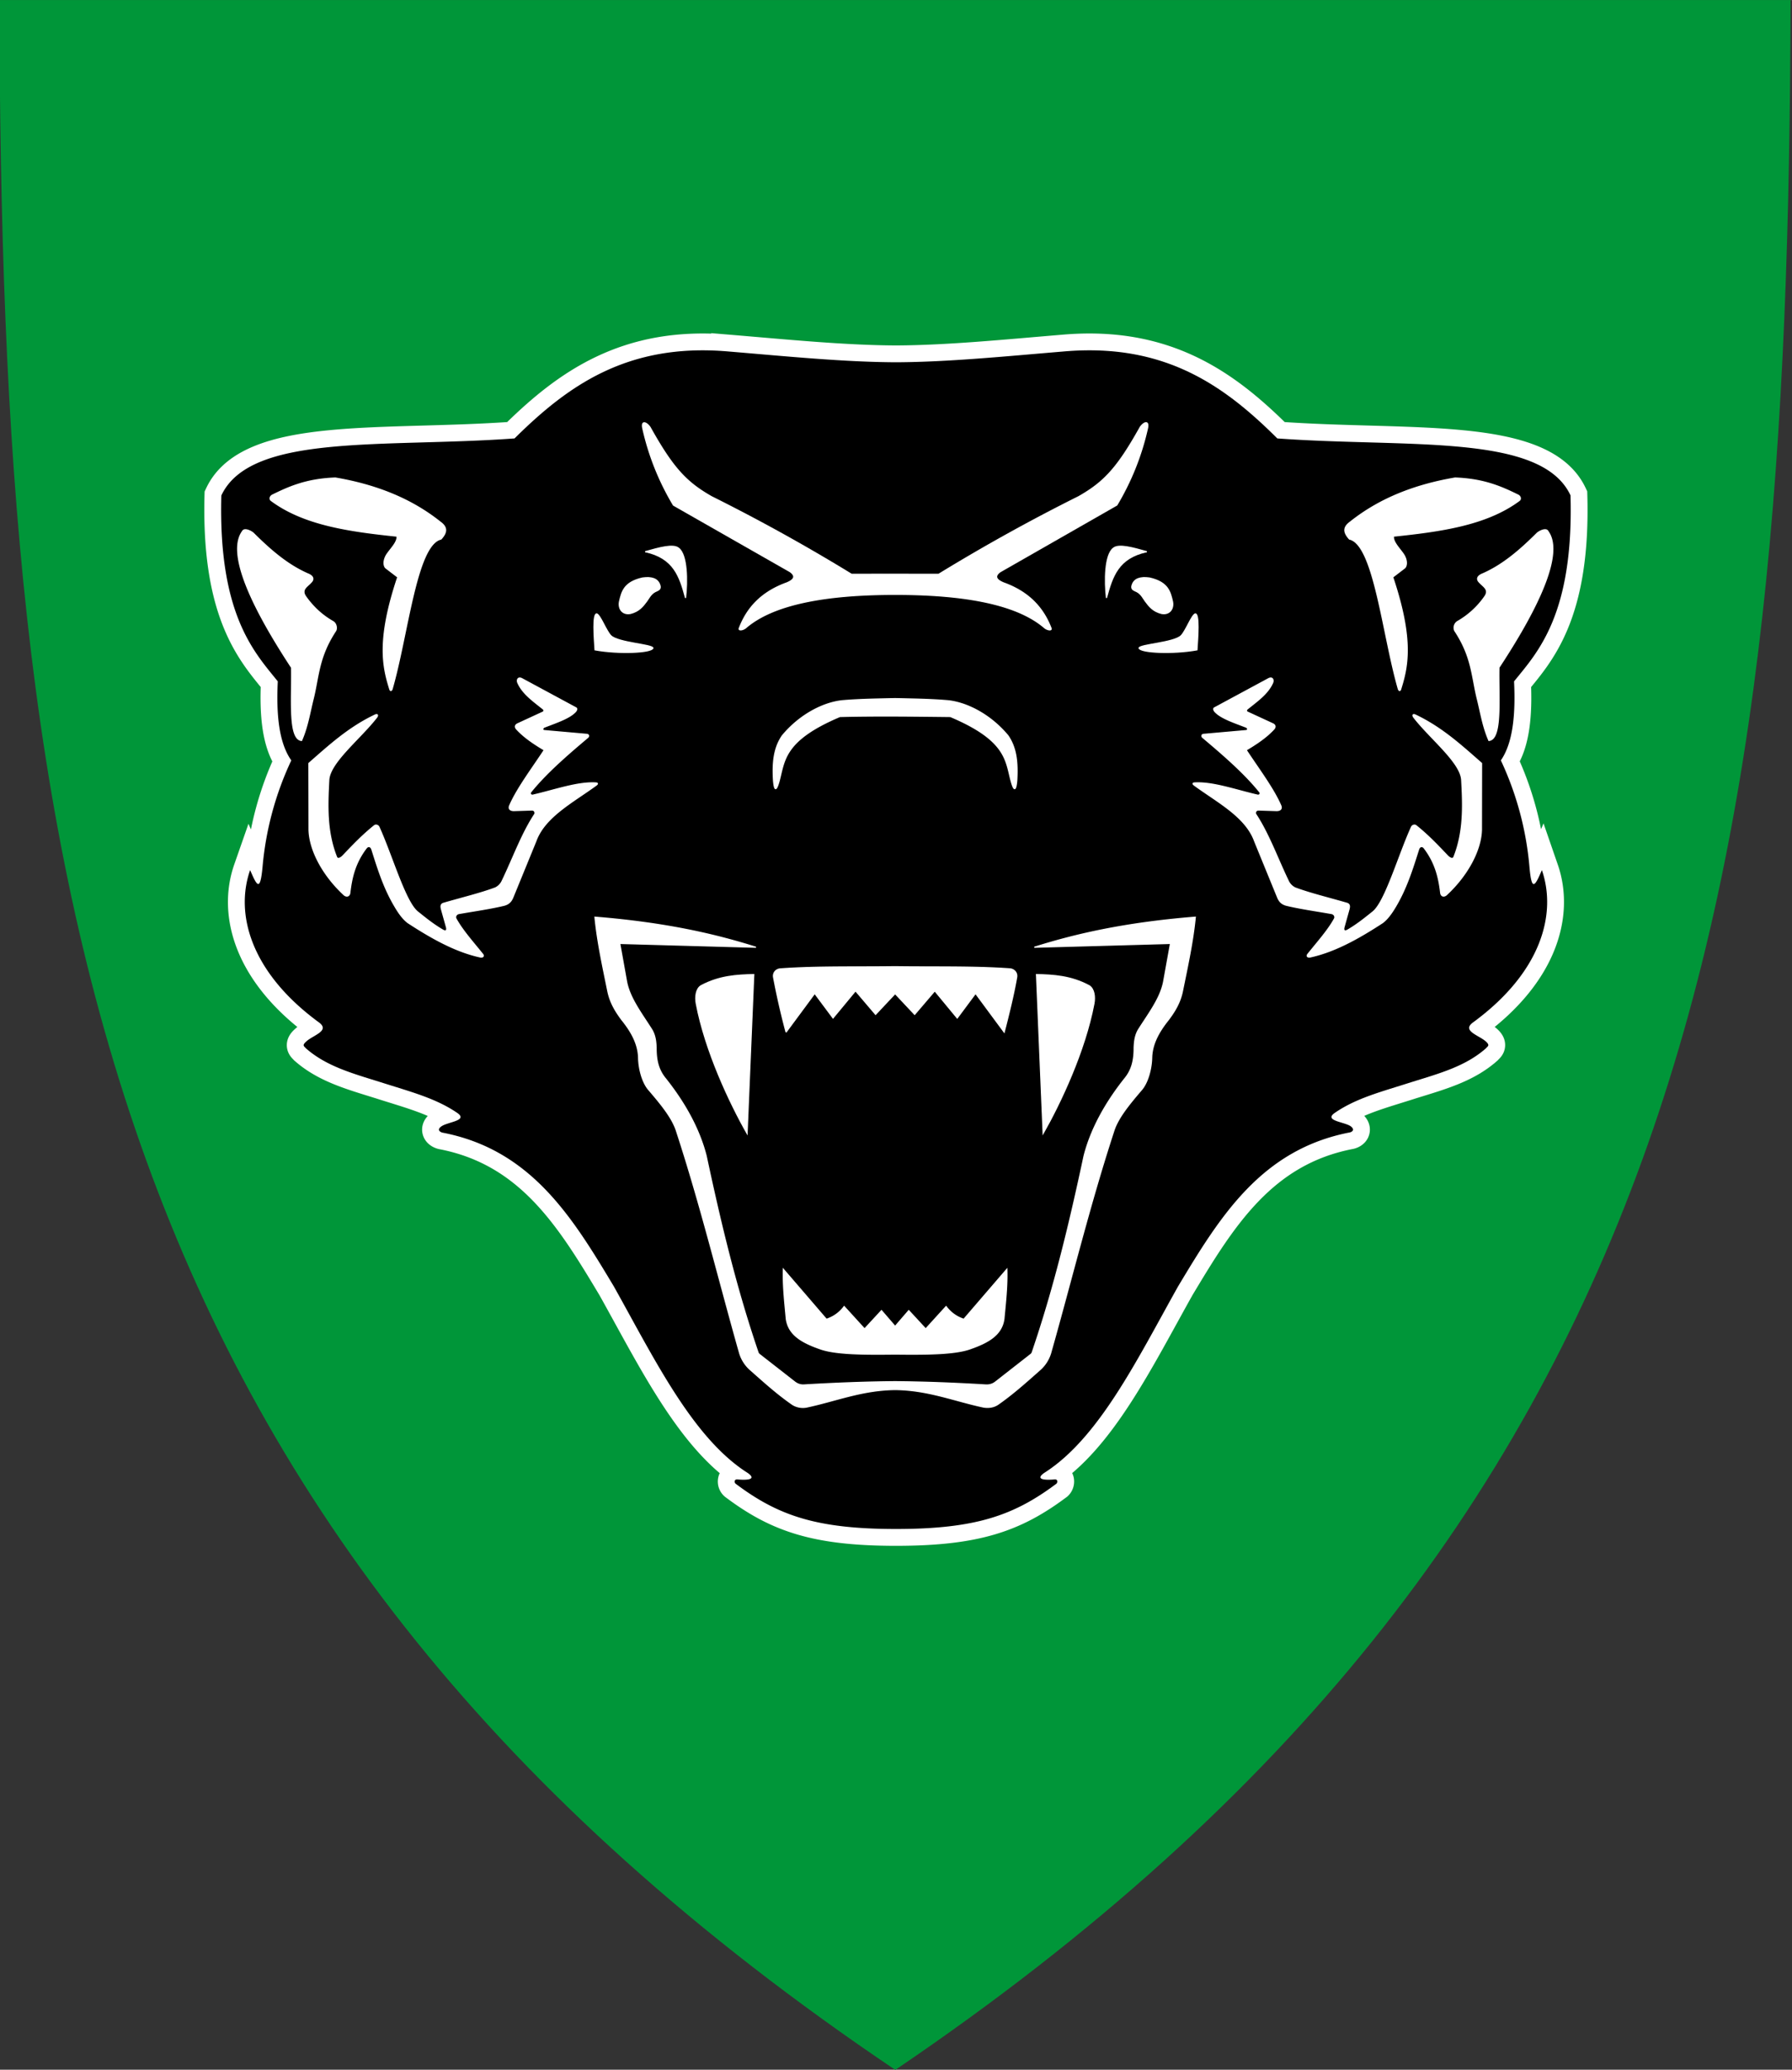
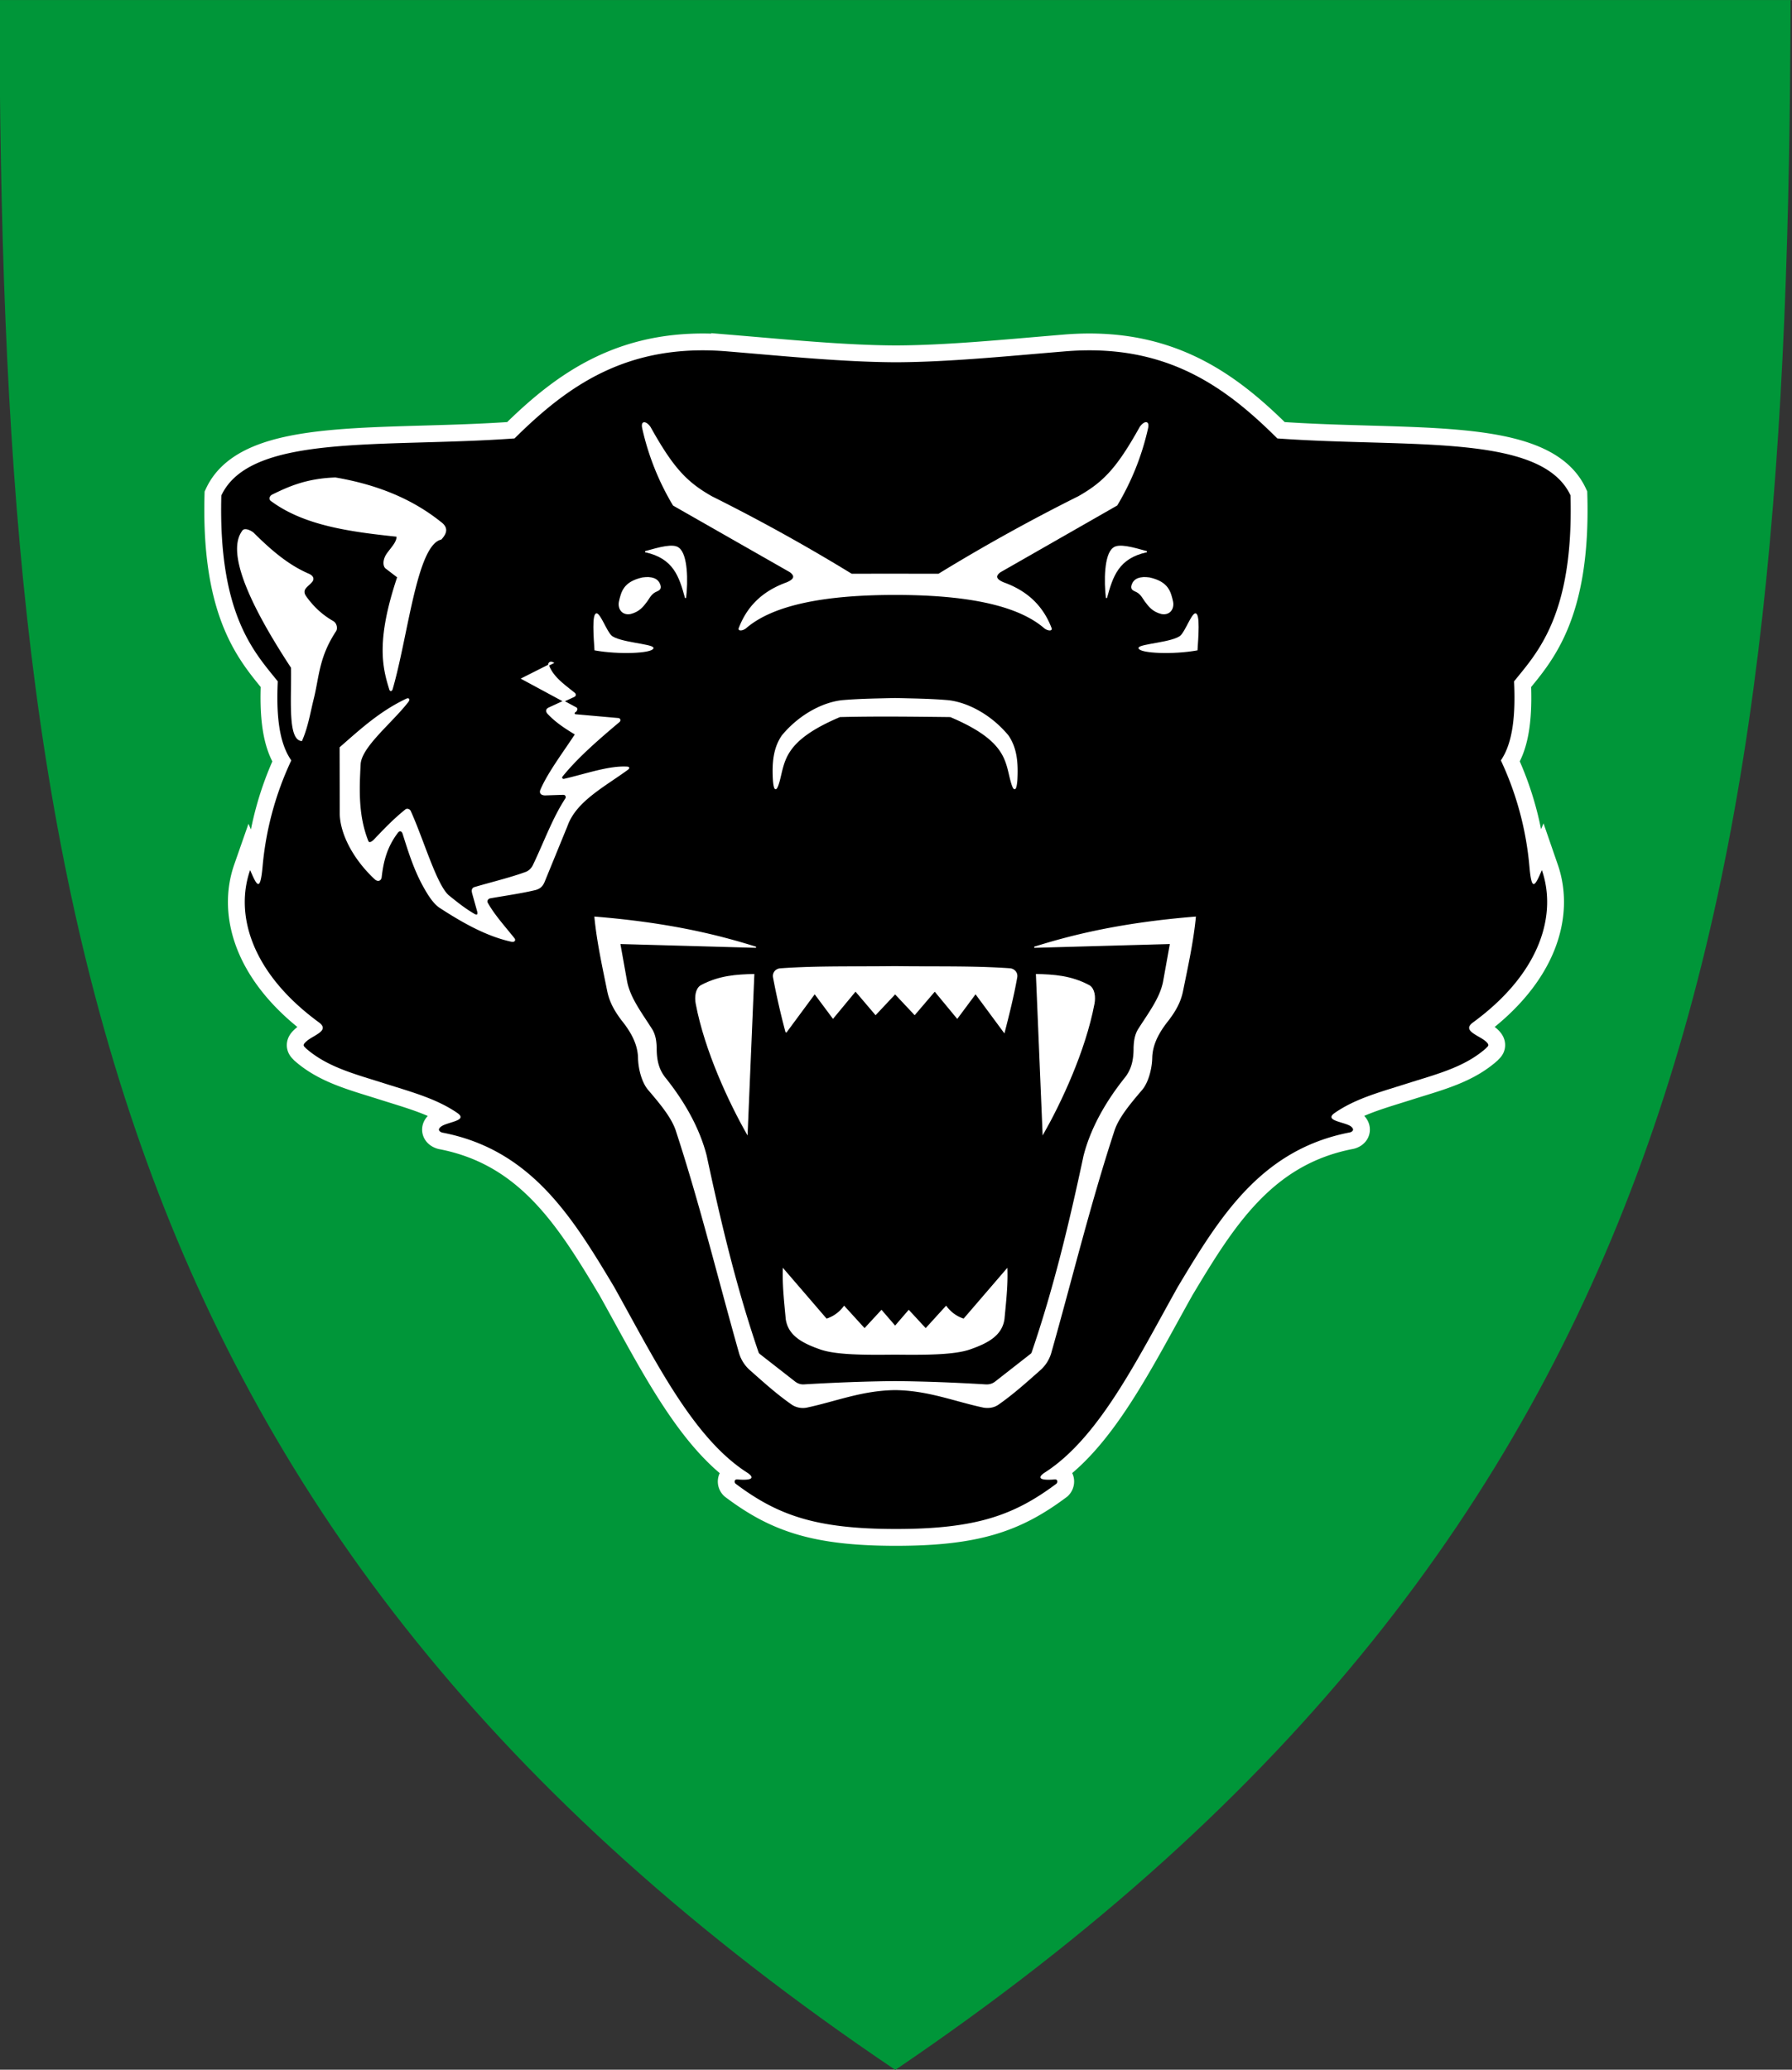
<svg xmlns="http://www.w3.org/2000/svg" width="425.94" height="492" viewBox="0 0 112.7 130.17">
  <rect x="0" y="0" width="112.7" height="130.17" fill="#333333" stroke="none" />
  <g style="fill:#009639;fill-opacity:1;stroke:none">
    <path d="M.25 68.71h112.2c-.13 55.03-5.95 96.1-56.08 130.18C5.97 164.8.37 123.87.25 68.7Z" style="fill:#009639;fill-opacity:1;stroke:none;stroke-width:.503;stroke-linecap:butt;stroke-linejoin:miter;stroke-miterlimit:4;stroke-dasharray:none;stroke-opacity:1" transform="matrix(1.004 0 0 1 -.29 -68.71)" />
  </g>
  <path style="font-variation-settings:normal;display:inline;fill:none;fill-opacity:1;stroke:#fff;stroke-width:2.117;stroke-linecap:butt;stroke-linejoin:miter;stroke-miterlimit:4;stroke-dasharray:none;stroke-dashoffset:0;stroke-opacity:1;stop-color:#000" d="M45.79 22.1c-6.35-.55-10.11 2.18-13.43 5.47-8.23.6-16.6-.35-18.44 3.59-.2 7.52 2.1 9.88 3.55 11.69-.1 2.1.07 3.86.85 4.97a19.78 19.78 0 0 0-1.81 6.72c-.15 1.55-.34 1.2-.78.18-.95 2.72 0 6.41 4.33 9.58.72.53-.37.8-.8 1.2-.28.25-.14.29-.02.43 1.28 1.12 2.87 1.56 4.7 2.13 1.87.6 3.46 1 4.83 1.94.67.48-.58.55-1 .83-.32.22-.1.36.05.4 5.58 1.07 8.18 5.32 10.8 9.7 2.55 4.56 4.96 9.53 8.41 11.71.68.48-.3.44-.67.4-.2 0-.18.2-.1.27 2.65 1.99 5.05 2.85 10.09 2.85 5.03 0 7.43-.86 10.09-2.85.08-.08.09-.28-.1-.27-.37.04-1.35.08-.68-.4 3.45-2.18 5.86-7.15 8.42-11.72 2.62-4.37 5.22-8.62 10.8-9.7.15-.03.37-.17.05-.4-.42-.27-1.67-.34-1-.82 1.37-.95 2.96-1.34 4.82-1.94 1.84-.57 3.43-1.01 4.7-2.13.12-.14.27-.18 0-.43-.45-.4-1.54-.67-.81-1.2 4.33-3.17 5.27-6.86 4.33-9.58-.44 1.03-.64 1.37-.78-.18a19.78 19.78 0 0 0-1.8-6.72c.76-1.11.93-2.87.83-4.97 1.45-1.8 3.76-4.17 3.55-11.7-1.84-3.93-10.2-2.98-18.44-3.58-3.31-3.3-7.07-6.02-13.42-5.47-3.61.3-7.3.67-10.56.68-3.26-.01-6.95-.38-10.56-.68z" />
  <path style="font-variation-settings:normal;display:inline;fill:#000;fill-opacity:1;stroke:none;stroke-width:.026;stroke-linecap:butt;stroke-linejoin:miter;stroke-miterlimit:4;stroke-dasharray:none;stroke-dashoffset:0;stroke-opacity:1;stop-color:#000" d="M45.79 22.1c-6.35-.55-10.11 2.18-13.43 5.47-8.23.6-16.6-.35-18.44 3.59-.2 7.52 2.1 9.88 3.55 11.69-.1 2.1.07 3.86.85 4.97a19.78 19.78 0 0 0-1.81 6.72c-.15 1.55-.34 1.2-.78.18-.95 2.72 0 6.41 4.33 9.58.72.53-.37.8-.8 1.2-.28.25-.14.29-.02.43 1.28 1.12 2.87 1.56 4.7 2.13 1.87.6 3.46 1 4.83 1.94.67.48-.58.55-1 .83-.32.22-.1.36.05.4 5.58 1.07 8.18 5.32 10.8 9.7 2.55 4.56 4.96 9.53 8.41 11.71.68.48-.3.44-.67.4-.2 0-.18.2-.1.27 2.65 1.99 5.05 2.85 10.09 2.85 5.03 0 7.43-.86 10.09-2.85.08-.08.09-.28-.1-.27-.37.04-1.35.08-.68-.4 3.45-2.18 5.86-7.15 8.42-11.72 2.62-4.37 5.22-8.62 10.8-9.7.15-.03.37-.17.05-.4-.42-.27-1.67-.34-1-.82 1.37-.95 2.96-1.34 4.82-1.94 1.84-.57 3.43-1.01 4.7-2.13.12-.14.27-.18 0-.43-.45-.4-1.54-.67-.81-1.2 4.33-3.17 5.27-6.86 4.33-9.58-.44 1.03-.64 1.37-.78-.18a19.78 19.78 0 0 0-1.8-6.72c.76-1.11.93-2.87.83-4.97 1.45-1.8 3.76-4.17 3.55-11.7-1.84-3.93-10.2-2.98-18.44-3.58-3.31-3.3-7.07-6.02-13.42-5.47-3.61.3-7.3.67-10.56.68-3.26-.01-6.95-.38-10.56-.68z" />
  <g style="display:inline;fill:#fff;fill-opacity:1;stroke:#fff;stroke-opacity:1">
    <g style="fill:#fff;fill-opacity:1;stroke:#fff;stroke-opacity:1">
      <path style="font-variation-settings:normal;display:inline;opacity:1;vector-effect:none;fill:#fff;fill-opacity:1;stroke:#fff;stroke-width:.265px;stroke-linecap:butt;stroke-linejoin:miter;stroke-miterlimit:4;stroke-dasharray:none;stroke-dashoffset:0;stroke-opacity:1;-inkscape-stroke:none;stop-color:#000;stop-opacity:1" d="m101.74 237.55-4.05 4.38-4.88-5.36a8.41 8.41 0 0 1-4.24 3.05l-10.3-11.97c-.12 3.96.34 7.92.7 11.88.54 3.84 3.8 5.65 8.08 7.15 3.83 1.38 10.95 1.34 17.95 1.27 7 .07 14.12.1 17.95-1.27 4.28-1.5 7.54-3.3 8.07-7.15.37-3.96.83-7.92.7-11.88l-10.3 11.97a8.41 8.41 0 0 1-4.23-3.05l-4.88 5.36-4.05-4.38-3.26 3.78ZM92.68 91.67c-4.45.35-10.3 3.14-14.66 8.4-1.99 2.9-2.38 6.36-2.1 10.78.24 2.64.7 2.36 1.34.08 1.32-4.93 1.04-9.75 14.52-15.45 8.81-.22 17.63-.1 26.44 0 13.48 5.7 13.2 10.52 14.52 15.45.63 2.28 1.1 2.56 1.35-.08.27-4.42-.12-7.89-2.1-10.78-4.37-5.26-10.22-8.05-14.67-8.4-4.13-.34-8.22-.38-12.32-.48-4.1.1-8.2.14-12.32.48zM115.42 61.46A441.1 441.1 0 0 1 148.9 42.9c5.97-3.4 9.2-6.73 14.7-16.6.86-1.26 2.24-1.76 1.72.38a62.13 62.13 0 0 1-7.3 18.23l-27.86 15.93c-1.93 1.36-.27 2.25.8 2.69 6.1 2.2 9.5 6.05 11.33 10.84.25.6-.85.46-1.52-.08-6.64-5.76-19.34-8.02-35.76-8.02-16.42 0-29.12 2.26-35.76 8.02-.67.54-1.77.67-1.52.08 1.83-4.8 5.23-8.63 11.33-10.84 1.07-.44 2.73-1.33.8-2.7L51.99 44.93a62.13 62.13 0 0 1-7.3-18.23c-.52-2.14.86-1.64 1.72-.38 5.5 9.87 8.73 13.2 14.7 16.6a441.1 441.1 0 0 1 33.47 18.55c6.95-.02 13.9-.01 20.84 0zM132.5 155.82c1.02.12 1.75.97 1.57 2.01-.77 4.38-1.87 8.76-2.99 13.13l-6.85-9.27-4.38 5.89-5.37-6.5-4.81 5.63-4.67-4.97-4.67 4.97-4.8-5.64-5.38 6.5-4.38-5.88-6.85 9.27a179.45 179.45 0 0 1-2.99-13.13c-.18-1.04.55-1.9 1.57-2 9.01-.65 18.32-.4 27.5-.53 9.18.14 18.49-.12 27.5.52z" transform="matrix(.263 0 0 .263 28.68 19.95)" />
      <path style="font-variation-settings:normal;display:inline;opacity:1;vector-effect:none;fill:#fff;fill-opacity:1;stroke:#fff;stroke-width:.265px;stroke-linecap:butt;stroke-linejoin:miter;stroke-miterlimit:4;stroke-dasharray:none;stroke-dashoffset:0;stroke-opacity:1;-inkscape-stroke:none;stop-color:#000;stop-opacity:1" d="M126.92 255.33c.78 0 1.45-.24 2.04-.68l8.39-6.56c.17-.12.35-.28.42-.5 5.34-15.6 9.06-31.32 12.42-47.07 1.58-6.16 4.9-12.38 9.73-18.46 1.72-2.08 2.25-4.44 2.23-7.4.06-1.4.2-2.8.96-4.18 2.39-3.82 5.33-7.56 6.1-11.63l1.64-9.1-32.57.91c9.9-3.12 21.56-5.82 38.5-7.2-.57 5.86-1.86 11.72-3.05 17.58-.56 2.86-1.89 4.95-3.33 6.9-2.26 2.8-3.96 5.75-4.05 9.13-.06 2.77-.96 5.91-2.35 7.58-2.99 3.5-5.78 6.85-6.76 10.08-5.78 17.69-10.06 35.38-15.08 53.08a8.68 8.68 0 0 1-2.47 3.84c-3.28 2.9-6.53 5.84-10.15 8.35-.91.59-2.01.83-3.35.63-7.05-1.5-13.25-4.11-21.19-4.2-7.94.09-14.14 2.7-21.2 4.2a4.71 4.71 0 0 1-3.34-.63c-3.62-2.5-6.87-5.45-10.15-8.35a8.68 8.68 0 0 1-2.47-3.84c-5.02-17.7-9.3-35.39-15.08-53.08-.98-3.23-3.77-6.59-6.76-10.08-1.4-1.67-2.3-4.81-2.35-7.58-.09-3.38-1.79-6.33-4.05-9.12-1.44-1.96-2.77-4.05-3.33-6.91-1.19-5.86-2.48-11.72-3.05-17.58 16.94 1.38 28.6 4.08 38.5 7.2l-32.57-.91 1.63 9.1c.78 4.07 3.72 7.81 6.11 11.63.77 1.38.9 2.77.96 4.18-.02 2.96.51 5.32 2.23 7.4 4.84 6.08 8.15 12.3 9.73 18.46 3.36 15.75 7.08 31.47 12.42 47.08.07.2.25.37.42.5l8.39 6.55c.59.44 1.26.69 2.04.68 7.3-.43 14.6-.73 21.92-.79 7.32.06 14.62.36 21.92.8z" transform="matrix(.263 0 0 .263 28.68 19.95)" />
      <path style="font-variation-settings:normal;display:inline;vector-effect:none;fill:#fff;fill-opacity:1;stroke:#fff;stroke-width:.265px;stroke-linecap:butt;stroke-linejoin:miter;stroke-miterlimit:4;stroke-dasharray:none;stroke-dashoffset:0;stroke-opacity:1;-inkscape-stroke:none;stop-color:#000" d="M71.2 157.18 69.6 195.2c-4.15-7.3-10.01-19.72-12.15-31.04-.32-1.63-.07-3.56 1.12-4.3 4.44-2.38 8.62-2.57 12.62-2.68zM138.8 157.18l1.59 38.02c4.15-7.3 10.01-19.72 12.15-31.04.32-1.63.07-3.56-1.12-4.3-4.44-2.38-8.62-2.57-12.62-2.68z" transform="matrix(.263 0 0 .263 28.68 19.95)" />
      <path style="font-variation-settings:normal;display:inline;opacity:1;vector-effect:none;fill:#fff;fill-opacity:1;stroke:#fff;stroke-width:.265px;stroke-linecap:butt;stroke-linejoin:miter;stroke-miterlimit:4;stroke-dasharray:none;stroke-dashoffset:0;stroke-opacity:1;-inkscape-stroke:none;stop-color:#000;stop-opacity:1" d="M54.77 67.12c-1.41-5.15-2.77-9.57-9.65-11.06 3.42-.96 6.71-1.9 8-.83 2.08 1.57 2.12 7.95 1.65 11.9zM33.12 79.54c5.76 1.04 13.54.69 13.86-.43-.15-.88-8.26-1.25-10.04-2.94-1.13-1.1-2.55-5.02-3.43-5.25-1 .1-.6 5.47-.39 8.62zM41.63 70.83c-1.91.38-2.98-1.07-2.67-2.78.54-2.34 1.04-4.7 5.52-5.7 2.21-.31 3.6.2 4.1 1.56.35.89-.03 1.23-.55 1.47-1.53.58-1.87 1.62-2.55 2.52-.9 1.22-1.84 2.42-3.85 2.93z" transform="matrix(.263 0 0 .263 28.71 19.95)" />
      <path style="font-variation-settings:normal;display:inline;opacity:1;vector-effect:none;fill:#fff;fill-opacity:1;stroke:#fff;stroke-width:.265px;stroke-linecap:butt;stroke-linejoin:miter;stroke-miterlimit:4;stroke-dasharray:none;stroke-dashoffset:0;stroke-opacity:1;-inkscape-stroke:none;stop-color:#000;stop-opacity:1" d="M54.77 67.12c-1.41-5.15-2.77-9.57-9.65-11.06 3.42-.96 6.71-1.9 8-.83 2.08 1.57 2.12 7.95 1.65 11.9zM33.12 79.54c5.76 1.04 13.54.69 13.86-.43-.15-.88-8.26-1.25-10.04-2.94-1.13-1.1-2.55-5.02-3.43-5.25-1 .1-.6 5.47-.39 8.62zM41.63 70.83c-1.91.38-2.98-1.07-2.67-2.78.54-2.34 1.04-4.7 5.52-5.7 2.21-.31 3.6.2 4.1 1.56.35.89-.03 1.23-.55 1.47-1.53.58-1.87 1.62-2.55 2.52-.9 1.22-1.84 2.42-3.85 2.93z" transform="matrix(-.263 0 0 .263 83.99 19.95)" />
-       <path style="font-variation-settings:normal;display:inline;opacity:1;vector-effect:none;fill:#fff;fill-opacity:1;stroke:#fff;stroke-width:.265px;stroke-linecap:butt;stroke-linejoin:miter;stroke-miterlimit:4;stroke-dasharray:none;stroke-dashoffset:0;stroke-opacity:1;-inkscape-stroke:none;stop-color:#000;stop-opacity:1" d="m15.48 86.42 12.88 6.95c.44.2.18.63.02.86C27 95.83 23.8 96.87 20.9 98c-.46.15-.6.77-.05.84l10.17.9c.52.06.46.51.27.7-5.13 4.32-10.13 8.67-13.7 13.12-.27.4.1.79.47.73 5.15-1.17 10.74-3.2 15.13-2.93.62.06.27.37.11.5-5.57 4.08-12.35 7.53-14.48 13.43l-5.44 13.3c-.5 1.3-1.17 1.72-2.04 2-3.2.79-7.18 1.35-10.88 2-.65.1-.96.7-.77 1.18 1.56 2.87 4.17 5.74 6.45 8.6.32.46-.07.7-.53.63-5.95-1.28-11.68-4.5-17.35-8.2-1.18-.86-2.22-2.31-3.2-4-2.62-4.42-4.02-9.01-5.47-13.6-.27-.7-.83-.83-1.29-.3-2.76 3.6-3.55 7.2-3.96 10.79-.13.78-.77.93-1.36.46-5.25-4.86-8.28-10.87-8.4-15.56l-.03-15.92c4.83-4.22 9.5-8.56 15.9-11.58.28-.13.78-.13.33.56-3.87 5.03-11.28 10.8-11.47 15.05-.33 6.16-.54 12.32 1.85 18.36.27.68 1.04.25 1.59-.34 2.31-2.42 4.59-4.84 7.5-7.17.43-.27.94.04 1.06.36 3.09 6.78 6.27 17.96 9.26 20.3 1.88 1.51 3.73 3.02 6.06 4.37.43.23 1.07.34.82-.72l-1.22-4.37c-.08-.37-.26-1.05.43-1.32 4.19-1.23 8.89-2.36 12.47-3.7a3.48 3.48 0 0 0 1.68-1.76c2.56-5.32 4.66-11.21 7.74-15.87.14-.25.12-1-.7-1l-4.26.14c-.74.01-1.42-.31-1.02-1.23 1.75-4.04 5.32-8.77 8.27-13.26-2.42-1.45-4.74-2.97-6.59-4.96-.27-.27-.62-.88.17-1.29l6.02-2.78c.3-.12.51-.46.1-.8-2.34-1.89-4.9-3.64-6.05-6.3-.25-.61.05-1.42.99-.94zM-15.55 88.91c3.76-12.97 5.77-34.55 11.7-35.87 1.36-1.52 1.64-2.76-.24-4.1-7.17-5.71-15.68-8.9-25.03-10.5-6.9.25-11.1 2.14-15.13 4.12-.61.38-.57 1.01-.25 1.24 7.91 5.9 18.92 7.37 30.12 8.55.17 1.44-1.53 2.98-2.5 4.47-.89 1.49-.65 2.74-.17 3.14l2.85 2.18c-5.08 15.18-3.57 21.52-1.88 26.89.14.34.36.32.53-.12zM-51.16 50.99c.43-.43 1.57-.03 2.38.6 4 3.98 8.16 7.64 13.13 9.8 1.36.55 1.37 1.34.76 1.95-.84 1-2.49 1.7-1.36 3.4 1.9 2.7 4.14 4.66 6.62 6.06.82.55.87 1.67.6 2.15-4.13 6.24-4.06 10.85-5.37 16.2-.85 3.38-1.35 6.75-2.8 10.06-3.24-.3-2.25-10.16-2.4-17.44-6.52-9.96-16.52-26.74-11.56-32.78z" transform="matrix(.263 0 0 .263 28.75 19.95)" />
-       <path style="font-variation-settings:normal;opacity:1;vector-effect:none;fill:#fff;fill-opacity:1;stroke:#fff;stroke-width:.265px;stroke-linecap:butt;stroke-linejoin:miter;stroke-miterlimit:4;stroke-dasharray:none;stroke-dashoffset:0;stroke-opacity:1;-inkscape-stroke:none;stop-color:#000;stop-opacity:1" d="m194.04 86.42-12.88 6.95c-.44.2-.18.63-.02.86 1.37 1.6 4.57 2.64 7.48 3.77.46.15.6.77.05.84l-10.17.9c-.52.06-.46.51-.27.7 5.13 4.32 10.14 8.67 13.7 13.12.27.4-.1.79-.47.73-5.15-1.17-10.74-3.2-15.13-2.93-.62.06-.26.37-.11.5 5.57 4.08 12.35 7.53 14.48 13.43l5.44 13.3c.5 1.3 1.17 1.72 2.04 2 3.2.79 7.18 1.35 10.88 2 .65.1.96.7.77 1.18-1.56 2.87-4.17 5.74-6.44 8.6-.33.46.06.7.52.63 5.95-1.28 11.68-4.5 17.35-8.2 1.18-.86 2.22-2.31 3.21-4 2.6-4.42 4-9.01 5.46-13.6.27-.7.83-.83 1.29-.3 2.76 3.6 3.55 7.2 3.97 10.79.12.78.76.93 1.35.46 5.25-4.86 8.28-10.87 8.4-15.56l.03-15.92c-4.83-4.22-9.5-8.56-15.9-11.58-.28-.13-.78-.13-.33.56 3.87 5.03 11.28 10.8 11.47 15.05.34 6.16.54 12.32-1.85 18.36-.27.68-1.04.25-1.59-.34-2.31-2.42-4.58-4.84-7.5-7.17-.42-.27-.94.04-1.06.36-3.09 6.78-6.27 17.96-9.26 20.3-1.88 1.51-3.73 3.02-6.06 4.37-.43.23-1.07.34-.82-.72l1.22-4.37c.08-.37.26-1.05-.43-1.32-4.19-1.23-8.89-2.36-12.47-3.7a3.48 3.48 0 0 1-1.68-1.76c-2.56-5.32-4.66-11.21-7.74-15.87-.14-.25-.12-1 .7-1l4.26.14c.74.01 1.42-.31 1.02-1.23-1.75-4.04-5.32-8.77-8.27-13.26 2.42-1.45 4.74-2.97 6.59-4.96.27-.27.62-.88-.17-1.29l-6.02-2.78c-.3-.12-.51-.46-.1-.8 2.34-1.89 4.9-3.64 6.05-6.3.25-.61-.05-1.42-.99-.94zM225.07 88.91c-3.76-12.97-5.77-34.55-11.7-35.87-1.36-1.52-1.64-2.76.24-4.1 7.17-5.71 15.68-8.9 25.03-10.5 6.9.25 11.1 2.14 15.13 4.12.61.38.57 1.01.25 1.24-7.91 5.9-18.92 7.37-30.12 8.55-.16 1.44 1.53 2.98 2.5 4.47.89 1.49.65 2.74.17 3.14l-2.85 2.18c5.08 15.18 3.57 21.52 1.88 26.89-.14.34-.36.32-.53-.12zM260.68 50.99c-.43-.43-1.57-.03-2.38.6-4 3.98-8.16 7.64-13.13 9.8-1.35.55-1.37 1.34-.76 1.95.84 1 2.49 1.7 1.36 3.4a20.13 20.13 0 0 1-6.62 6.06 1.77 1.77 0 0 0-.6 2.15c4.13 6.24 4.06 10.85 5.37 16.2.85 3.38 1.35 6.75 2.8 10.06 3.24-.3 2.25-10.16 2.4-17.44 6.53-9.96 16.52-26.74 11.56-32.78z" transform="matrix(.263 0 0 .263 28.75 19.95)" />
+       <path style="font-variation-settings:normal;display:inline;opacity:1;vector-effect:none;fill:#fff;fill-opacity:1;stroke:#fff;stroke-width:.265px;stroke-linecap:butt;stroke-linejoin:miter;stroke-miterlimit:4;stroke-dasharray:none;stroke-dashoffset:0;stroke-opacity:1;-inkscape-stroke:none;stop-color:#000;stop-opacity:1" d="m15.48 86.42 12.88 6.95c.44.2.18.63.02.86c-.46.15-.6.77-.05.84l10.17.9c.52.06.46.51.27.7-5.13 4.32-10.13 8.67-13.7 13.12-.27.4.1.79.47.73 5.15-1.17 10.74-3.2 15.13-2.93.62.06.27.37.11.5-5.57 4.08-12.35 7.53-14.48 13.43l-5.44 13.3c-.5 1.3-1.17 1.72-2.04 2-3.2.79-7.18 1.35-10.88 2-.65.1-.96.7-.77 1.18 1.56 2.87 4.17 5.74 6.45 8.6.32.46-.07.7-.53.63-5.95-1.28-11.68-4.5-17.35-8.2-1.18-.86-2.22-2.31-3.2-4-2.62-4.42-4.02-9.01-5.47-13.6-.27-.7-.83-.83-1.29-.3-2.76 3.6-3.55 7.2-3.96 10.79-.13.78-.77.93-1.36.46-5.25-4.86-8.28-10.87-8.4-15.56l-.03-15.92c4.83-4.22 9.5-8.56 15.9-11.58.28-.13.78-.13.33.56-3.87 5.03-11.28 10.8-11.47 15.05-.33 6.16-.54 12.32 1.85 18.36.27.68 1.04.25 1.59-.34 2.31-2.42 4.59-4.84 7.5-7.17.43-.27.94.04 1.06.36 3.09 6.78 6.27 17.96 9.26 20.3 1.88 1.51 3.73 3.02 6.06 4.37.43.23 1.07.34.82-.72l-1.22-4.37c-.08-.37-.26-1.05.43-1.32 4.19-1.23 8.89-2.36 12.47-3.7a3.48 3.48 0 0 0 1.68-1.76c2.56-5.32 4.66-11.21 7.74-15.87.14-.25.12-1-.7-1l-4.26.14c-.74.01-1.42-.31-1.02-1.23 1.75-4.04 5.32-8.77 8.27-13.26-2.42-1.45-4.74-2.97-6.59-4.96-.27-.27-.62-.88.17-1.29l6.02-2.78c.3-.12.51-.46.1-.8-2.34-1.89-4.9-3.64-6.05-6.3-.25-.61.05-1.42.99-.94zM-15.55 88.91c3.76-12.97 5.77-34.55 11.7-35.87 1.36-1.52 1.64-2.76-.24-4.1-7.17-5.71-15.68-8.9-25.03-10.5-6.9.25-11.1 2.14-15.13 4.12-.61.38-.57 1.01-.25 1.24 7.91 5.9 18.92 7.37 30.12 8.55.17 1.44-1.53 2.98-2.5 4.47-.89 1.49-.65 2.74-.17 3.14l2.85 2.18c-5.08 15.18-3.57 21.52-1.88 26.89.14.34.36.32.53-.12zM-51.16 50.99c.43-.43 1.57-.03 2.38.6 4 3.98 8.16 7.64 13.13 9.8 1.36.55 1.37 1.34.76 1.95-.84 1-2.49 1.7-1.36 3.4 1.9 2.7 4.14 4.66 6.62 6.06.82.55.87 1.67.6 2.15-4.13 6.24-4.06 10.85-5.37 16.2-.85 3.38-1.35 6.75-2.8 10.06-3.24-.3-2.25-10.16-2.4-17.44-6.52-9.96-16.52-26.74-11.56-32.78z" transform="matrix(.263 0 0 .263 28.75 19.95)" />
    </g>
  </g>
</svg>